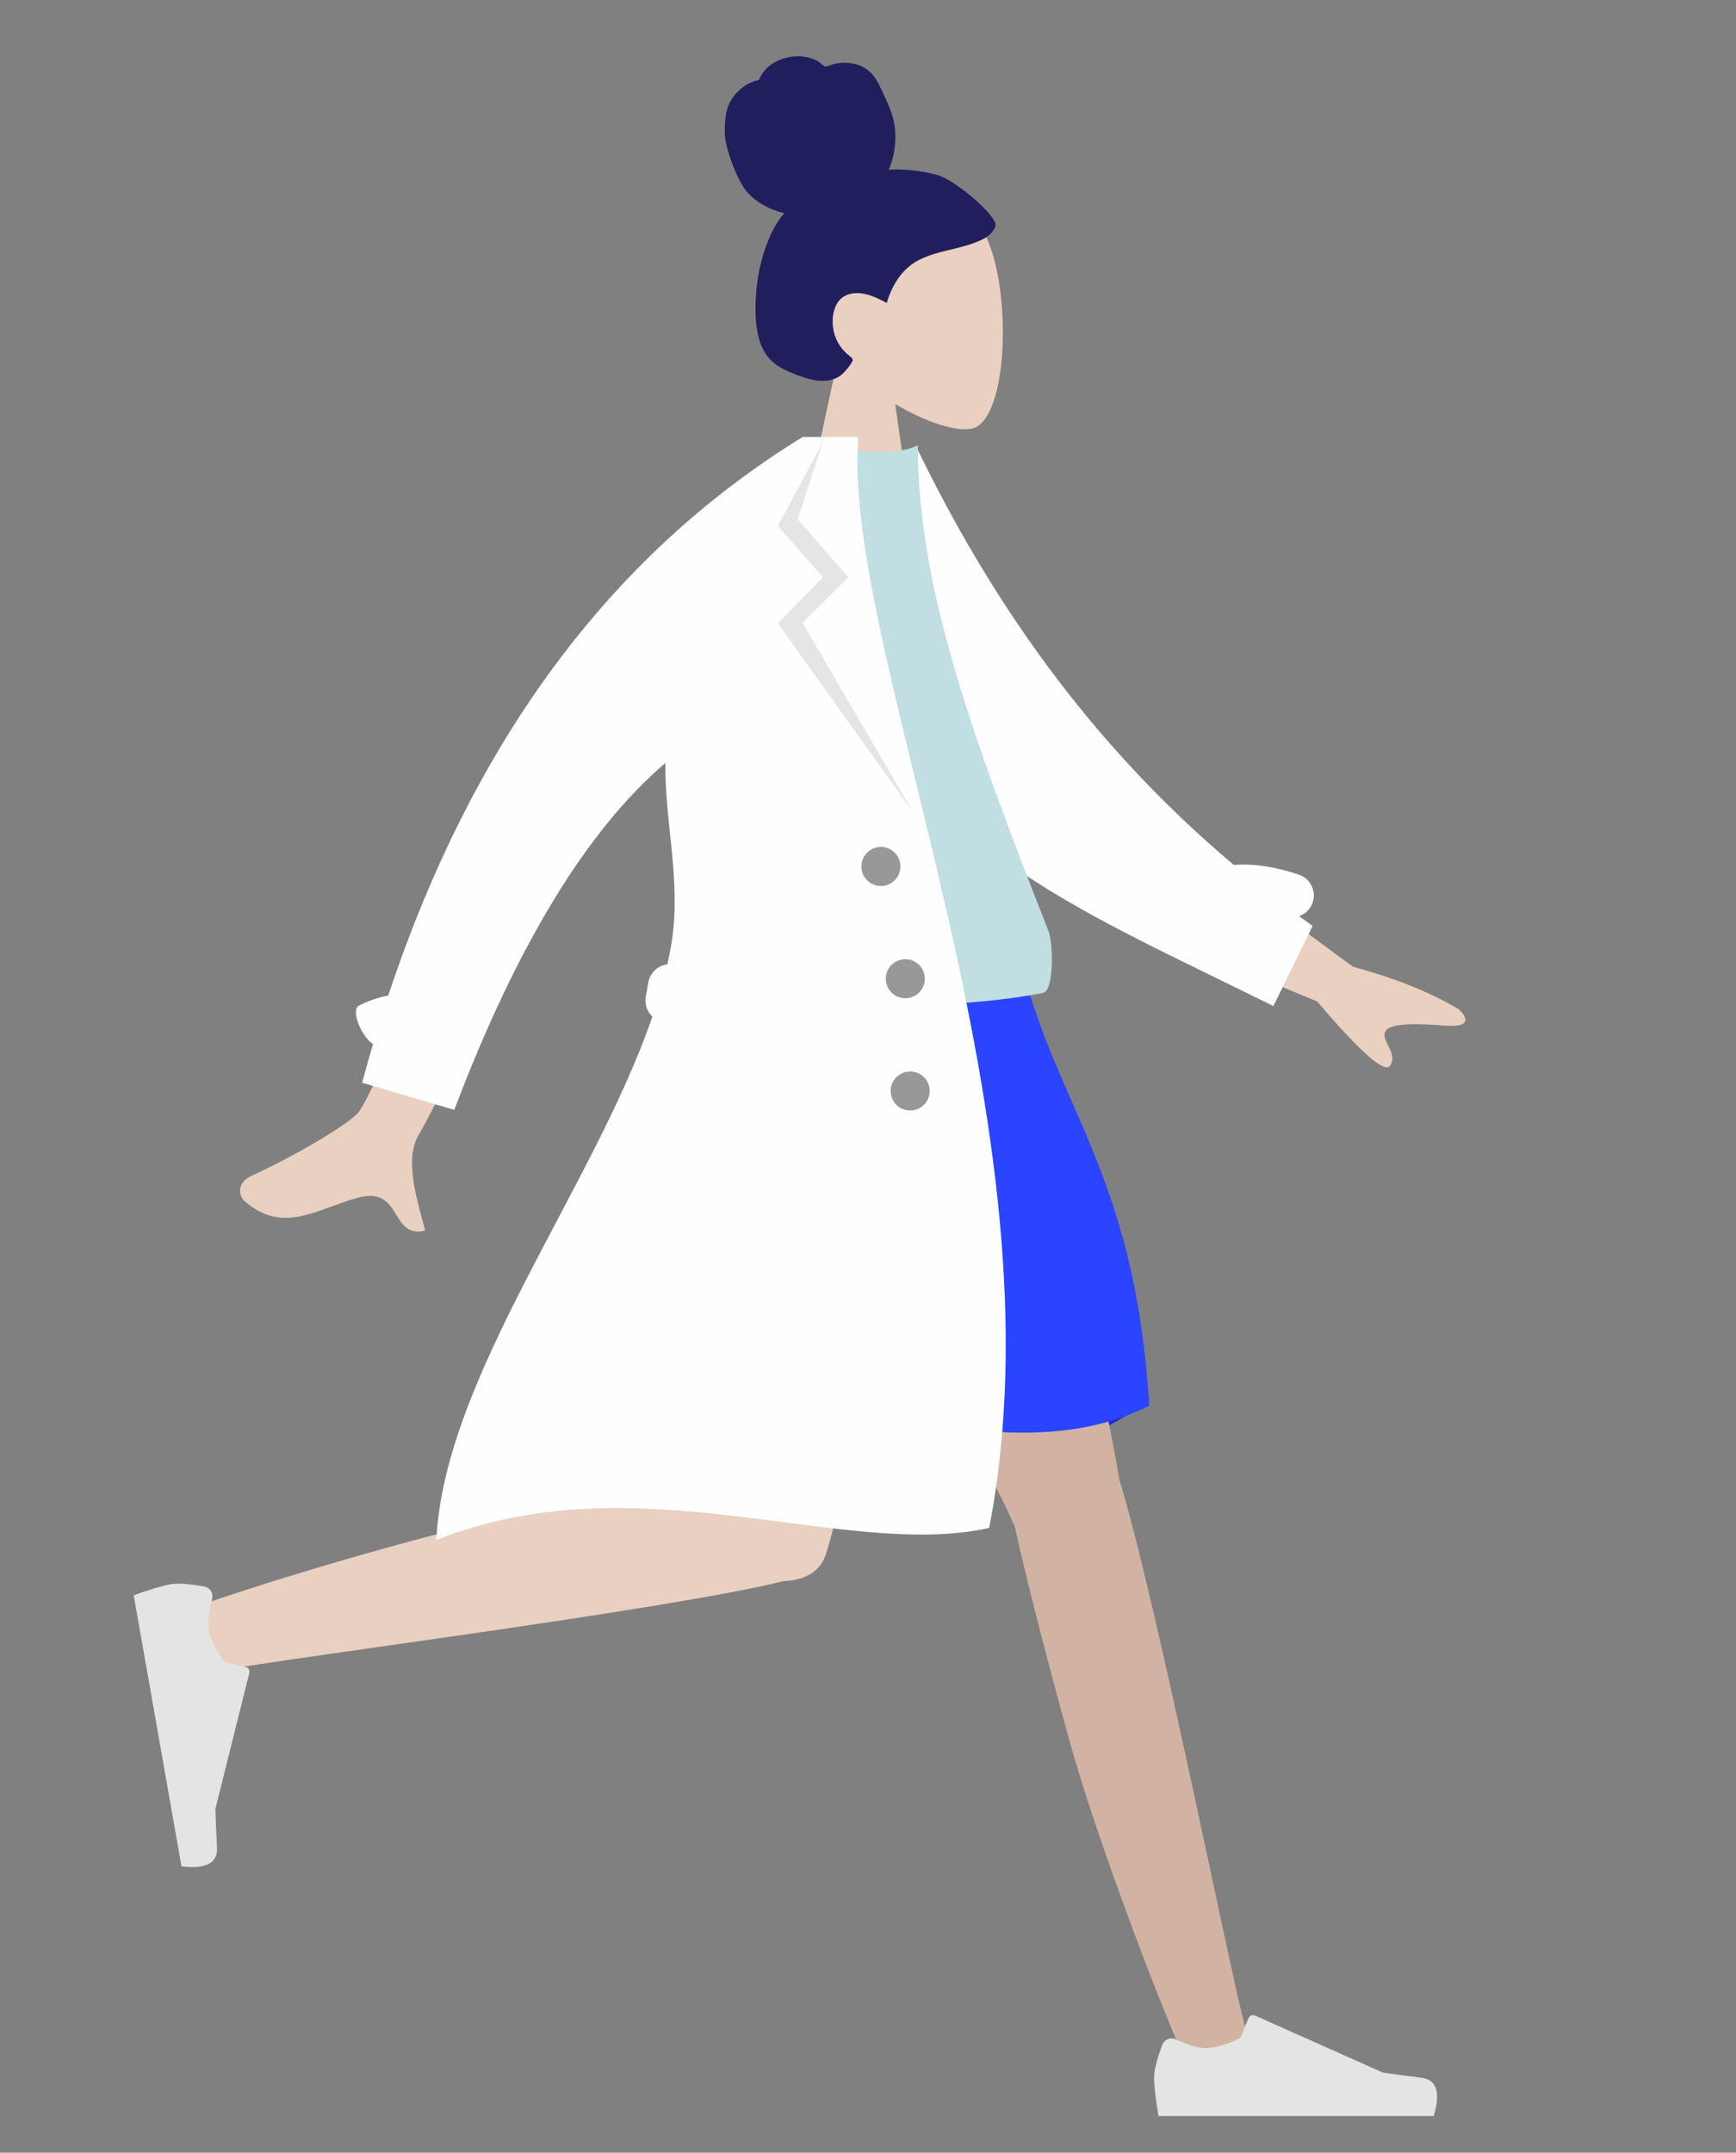
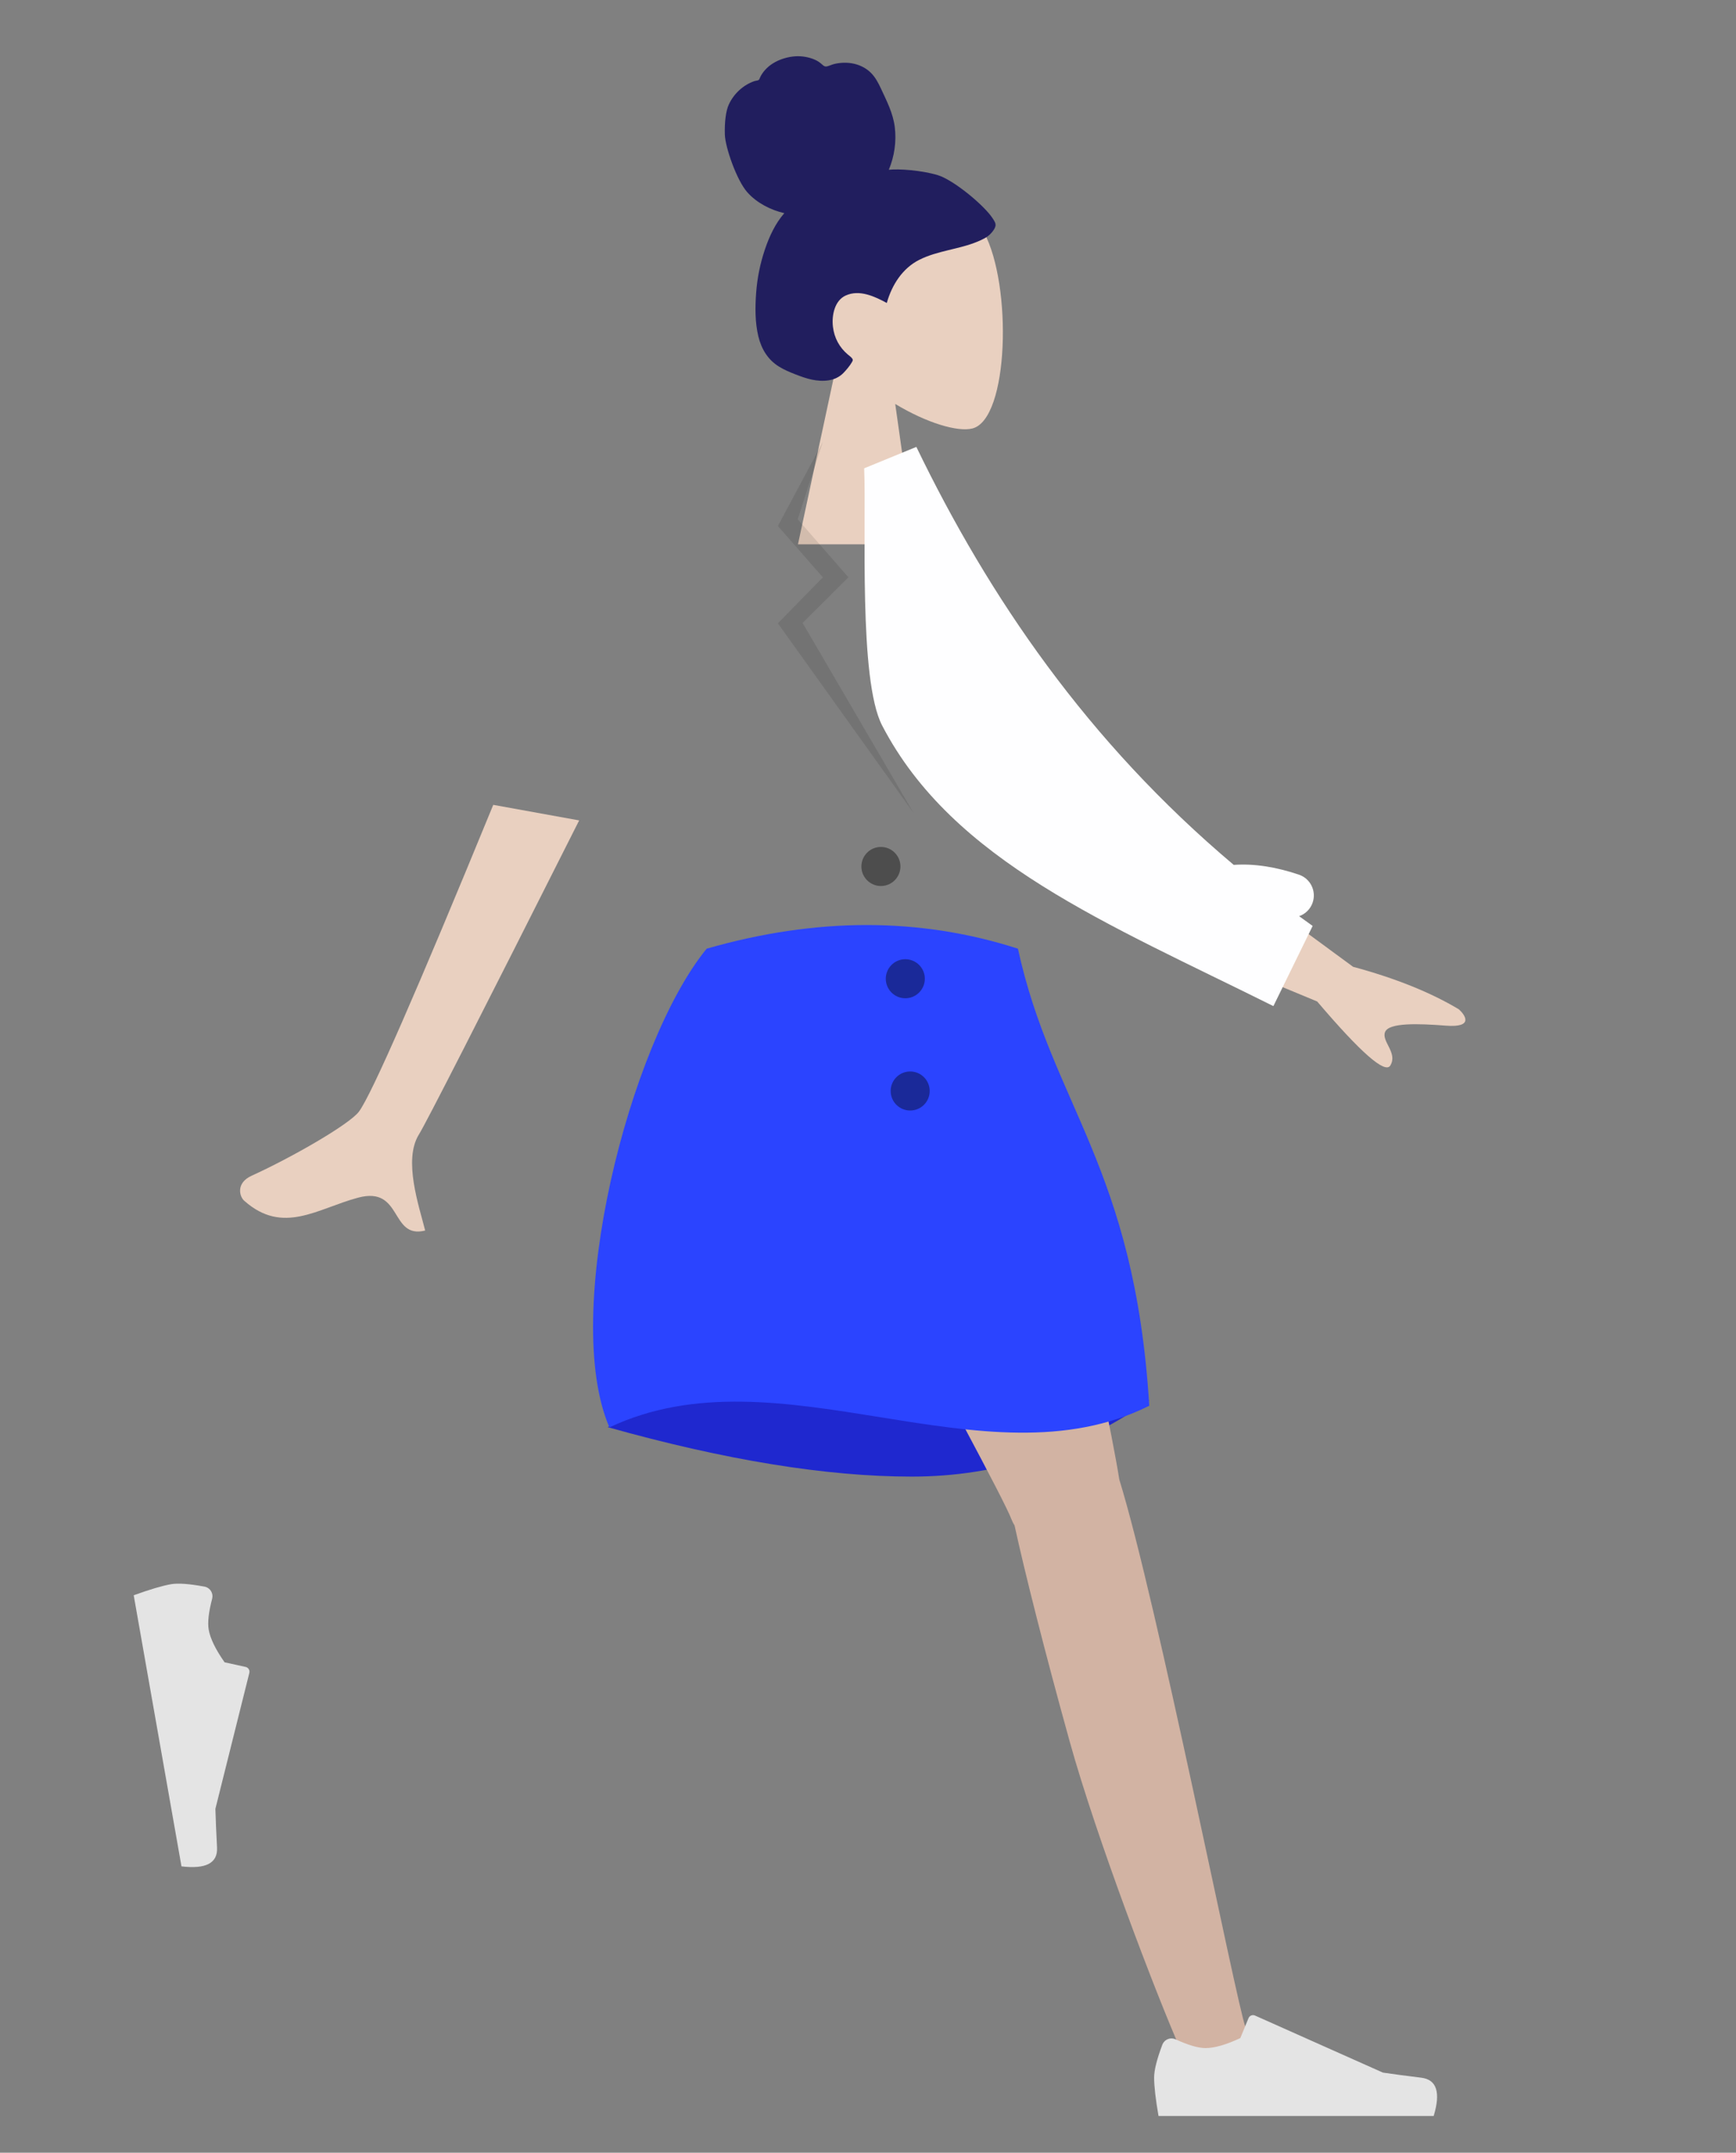
<svg xmlns="http://www.w3.org/2000/svg" width="142px" height="176px" viewBox="0 0 142 176" version="1.1">
  <rect x="0" y="0" width="142" height="176" fill="#808080" stroke="none" />
  <title>Standing</title>
  <desc>Created with Sketch.</desc>
  <g id="Standing" stroke="none" stroke-width="1" fill="none" fill-rule="evenodd">
    <g id="A-Human/Standing" transform="translate(11, 3)">
      <g id="Head/Front/Chongo" transform="translate(32.723, 0)">
        <g id="Head" stroke-width="1" transform="translate(21.549, 12.371)" fill="#E9D0C0">
          <path d="M3.297,13.764 C1.458,11.605 0.214,8.96 0.422,5.996 C1.021,-2.544 12.909,-0.665 15.222,3.645 C17.534,7.955 17.259,18.889 14.271,19.659 C13.079,19.966 10.54,19.214 7.955,17.656 L9.577,29.131 L0,29.131 L3.297,13.764 Z" />
        </g>
        <path d="M32.988,11.321 C31.679,10.922 29.779,10.787 28.98,10.879 C29.435,9.789 29.615,8.576 29.468,7.394 C29.325,6.246 28.812,5.269 28.338,4.244 C28.119,3.772 27.871,3.302 27.502,2.941 C27.125,2.573 26.649,2.33 26.149,2.215 C25.638,2.096 25.103,2.106 24.591,2.213 C24.364,2.261 24.161,2.365 23.939,2.422 C23.711,2.481 23.601,2.339 23.436,2.196 C23.038,1.851 22.454,1.681 21.951,1.62 C21.386,1.551 20.8,1.637 20.261,1.822 C19.736,2.003 19.233,2.297 18.854,2.724 C18.685,2.915 18.531,3.131 18.432,3.371 C18.391,3.469 18.384,3.527 18.286,3.563 C18.196,3.596 18.09,3.597 17.996,3.629 C17.092,3.935 16.319,4.634 15.898,5.531 C15.652,6.054 15.536,6.976 15.568,8.008 C15.6,9.041 16.532,11.736 17.404,12.719 C18.183,13.596 19.327,14.175 20.432,14.428 C19.699,15.266 19.211,16.313 18.85,17.378 C18.458,18.534 18.215,19.736 18.126,20.961 C18.041,22.124 18.033,23.354 18.306,24.493 C18.561,25.558 19.106,26.431 20.017,26.985 C20.434,27.239 20.883,27.43 21.335,27.604 C21.78,27.776 22.226,27.943 22.692,28.039 C23.575,28.222 24.591,28.19 25.271,27.488 C25.515,27.235 25.785,26.917 25.963,26.608 C26.028,26.497 26.066,26.424 25.988,26.315 C25.895,26.185 25.744,26.085 25.624,25.983 C24.939,25.403 24.514,24.627 24.408,23.706 C24.299,22.771 24.55,21.565 25.459,21.157 C26.581,20.653 27.816,21.231 28.813,21.77 C29.237,20.275 30.107,18.928 31.471,18.242 C32.98,17.483 34.712,17.394 36.263,16.743 C36.667,16.573 37.079,16.381 37.376,16.035 C37.501,15.89 37.647,15.703 37.696,15.512 C37.762,15.261 37.6,15.05 37.475,14.855 C36.811,13.817 34.296,11.72 32.988,11.321 Z" id="hair" fill="#211E5E" />
      </g>
      <g id="Bottom/Standing/Skirt" transform="translate(0, 74.624)">
        <path d="M38.709,39.056 C48.317,41.751 56.607,43.099 63.579,43.099 C70.55,43.099 77.025,41.023 83.005,36.873 C73.602,34.106 65.858,32.723 59.774,32.723 C53.689,32.723 46.668,34.834 38.709,39.056 Z" id="Skirt-Shadow" fill="#1F28CF" />
        <path d="M71.988,47.09 C71.896,46.951 71.817,46.8 71.755,46.636 C70.473,43.247 49.934,6.685 47.887,0 L71.012,0 C72.568,5.082 79.57,36.977 80.556,43.34 C83.665,53.378 90.067,85.885 90.884,88.138 C91.744,90.507 86.907,92.975 85.617,90.062 C83.566,85.428 78.679,72.605 76.503,64.775 C74.463,57.435 72.802,50.831 71.988,47.09 Z" id="Leg" fill="#D2B3A3" />
-         <path d="M53.047,51.649 C43.669,54.026 9.365,58.322 7.011,58.995 C4.59,59.689 2.467,54.684 5.46,53.6 C10.222,51.876 23.346,47.89 31.302,46.264 C37.702,44.956 43.542,43.889 47.463,43.263 C47.131,32.222 45.613,5.723 46.608,0 L67.042,0 C66.088,5.488 58.02,45.533 56.521,49.541 C56.045,50.972 54.625,51.605 53.047,51.649 L53.047,51.649 Z" id="Leg" fill="#E9D0C0" />
        <g id="Accessories/Shoe/Flat-Sneaker" transform="translate(9.777, 62.653) rotate(80) translate(-9.777, -62.653) translate(-2.394, 54.671)" fill="#E4E4E4">
          <path d="M1.069,10.137 C0.622,11.329 0.399,12.22 0.399,12.812 C0.399,13.532 0.519,14.582 0.759,15.962 C1.594,15.962 9.096,15.962 23.266,15.962 C23.851,14.029 23.514,12.985 22.254,12.831 C20.993,12.677 19.947,12.537 19.113,12.413 L8.652,7.749 C8.45,7.66 8.214,7.75 8.125,7.951 C8.123,7.955 8.122,7.958 8.12,7.962 L7.448,9.593 C6.281,10.137 5.333,10.409 4.604,10.409 C4.011,10.409 3.193,10.17 2.149,9.691 L2.149,9.691 C1.748,9.508 1.274,9.684 1.091,10.084 C1.083,10.102 1.075,10.119 1.069,10.137 Z" id="shoe" />
        </g>
        <g id="Accessories/Shoe/Flat-Sneaker" transform="translate(83.005, 79.413)" fill="#E4E4E4">
-           <path d="M1.069,10.137 C0.622,11.329 0.399,12.22 0.399,12.812 C0.399,13.532 0.519,14.582 0.759,15.962 C1.594,15.962 9.096,15.962 23.266,15.962 C23.851,14.029 23.514,12.985 22.254,12.831 C20.993,12.677 19.947,12.537 19.113,12.413 L8.652,7.749 C8.45,7.66 8.214,7.75 8.125,7.951 C8.123,7.955 8.122,7.958 8.12,7.962 L7.448,9.593 C6.281,10.137 5.333,10.409 4.604,10.409 C4.011,10.409 3.193,10.17 2.149,9.691 L2.149,9.691 C1.748,9.508 1.274,9.684 1.091,10.084 C1.083,10.102 1.075,10.119 1.069,10.137 Z" id="shoe" />
+           <path d="M1.069,10.137 C0.622,11.329 0.399,12.22 0.399,12.812 C0.399,13.532 0.519,14.582 0.759,15.962 C1.594,15.962 9.096,15.962 23.266,15.962 C23.851,14.029 23.514,12.985 22.254,12.831 C20.993,12.677 19.947,12.537 19.113,12.413 L8.652,7.749 C8.45,7.66 8.214,7.75 8.125,7.951 C8.123,7.955 8.122,7.958 8.12,7.962 L7.448,9.593 C6.281,10.137 5.333,10.409 4.604,10.409 C4.011,10.409 3.193,10.17 2.149,9.691 L2.149,9.691 C1.748,9.508 1.274,9.684 1.091,10.084 Z" id="shoe" />
        </g>
        <path d="M46.804,-0.063 C55.774,-2.639 64.26,-2.639 72.264,-0.063 C75.049,12.691 81.815,17.754 83.005,37.308 C69.479,44.055 52.771,32.497 38.848,39.076 C34.87,29.873 40.439,7.71 46.804,-0.063 Z" id="Skirt" fill="#2B44FF" />
      </g>
      <g id="Body/Trench-Coat" transform="translate(8.779, 32.723)">
        <path d="M78.892,36.013 L90.938,46.226 C94.317,47.396 97.113,48.753 99.327,50.298 C99.839,50.833 100.428,51.887 98.176,51.555 C95.925,51.222 93.541,50.974 93.175,51.724 C92.809,52.474 94.114,53.493 93.41,54.491 C92.94,55.156 91.074,53.276 87.809,48.849 L75.599,42.756 L78.892,36.013 Z M21.699,28.111 L28.621,29.87 C19.355,45.448 14.4,53.681 13.755,54.569 C12.306,56.566 13.359,60.42 13.716,62.44 C10.781,62.963 12.154,58.657 8.436,59.376 C5.043,60.032 2.09,62.019 -0.882,58.975 C-1.248,58.601 -1.471,57.48 -0.132,56.981 C3.204,55.738 8.162,53.342 8.998,52.355 C10.137,51.009 14.371,42.928 21.699,28.111 Z" id="Skin" fill="#E9D0C0" transform="translate(49.318, 45.297) rotate(-4) translate(-49.318, -45.297) " />
        <path d="M81.137,34.989 C82.775,34.871 84.557,35.143 86.467,35.786 C87.406,36.103 87.912,37.121 87.595,38.061 C87.411,38.607 86.99,39.006 86.486,39.183 C86.851,39.45 87.22,39.715 87.592,39.979 L84.381,46.534 C70.867,39.797 58.166,34.717 52.378,23.593 C50.436,19.86 51.093,7.178 50.908,2.565 L55.176,0.815 C61.125,13.112 69.177,24.911 81.137,34.989 Z" id="Back-Arm" fill="#FEFEFF" />
-         <path d="M35.915,45.457 C48.461,46.835 58.336,46.835 65.54,45.457 C66.433,45.286 66.394,41.439 65.98,40.388 C59.534,24.024 55.294,12.045 55.294,0.679 C54.111,1.297 52.041,1.39 49.085,0.957 C41.138,12.67 37.485,26.109 35.915,45.457 Z" id="Shirt" fill="#C1DEE2" />
-         <path d="M33.584,47.392 C33.158,46.991 32.936,46.39 33.045,45.771 L33.253,44.592 C33.394,43.793 34.043,43.211 34.809,43.12 C34.943,42.521 35.059,41.926 35.154,41.336 C35.96,36.349 34.583,31.46 34.648,26.658 C28.231,32.133 22.474,41.587 17.378,55.019 L9.841,52.801 C10.129,51.733 10.427,50.678 10.735,49.635 C9.865,49.141 8.849,46.876 9.58,46.497 C10.336,46.106 11.136,45.83 11.979,45.668 C18.89,24.853 30.191,9.631 45.882,-5.86197757e-13 L48.038,-5.844214e-13 L50.421,-1.0658141e-14 C49.085,17.671 67.541,56.25 61.132,89.197 C49.287,91.843 32.377,83.612 15.916,90.188 C16.528,76.919 28.797,61.332 33.584,47.392 Z" id="Coat-Front" fill="#FEFEFF" />
        <polygon id="Shade-Lapel" fill-opacity="0.1" fill="#000000" points="47.53 0.399 45.472 6.73 49.618 11.477 45.871 15.206 54.936 30.728 43.85 15.237 47.53 11.477 43.85 7.282" />
        <path d="M52.277,36.714 C51.395,36.714 50.681,35.999 50.681,35.117 C50.681,34.236 51.395,33.521 52.277,33.521 C53.159,33.521 53.873,34.236 53.873,35.117 C53.873,35.999 53.159,36.714 52.277,36.714 Z M54.272,45.892 C53.391,45.892 52.676,45.177 52.676,44.296 C52.676,43.414 53.391,42.7 54.272,42.7 C55.154,42.7 55.869,43.414 55.869,44.296 C55.869,45.177 55.154,45.892 54.272,45.892 Z M54.671,55.07 C53.79,55.07 53.075,54.356 53.075,53.474 C53.075,52.593 53.79,51.878 54.671,51.878 C55.553,51.878 56.268,52.593 56.268,53.474 C56.268,54.356 55.553,55.07 54.671,55.07 Z" id="Buttons" fill-opacity="0.4" fill="#000000" />
      </g>
    </g>
  </g>
</svg>